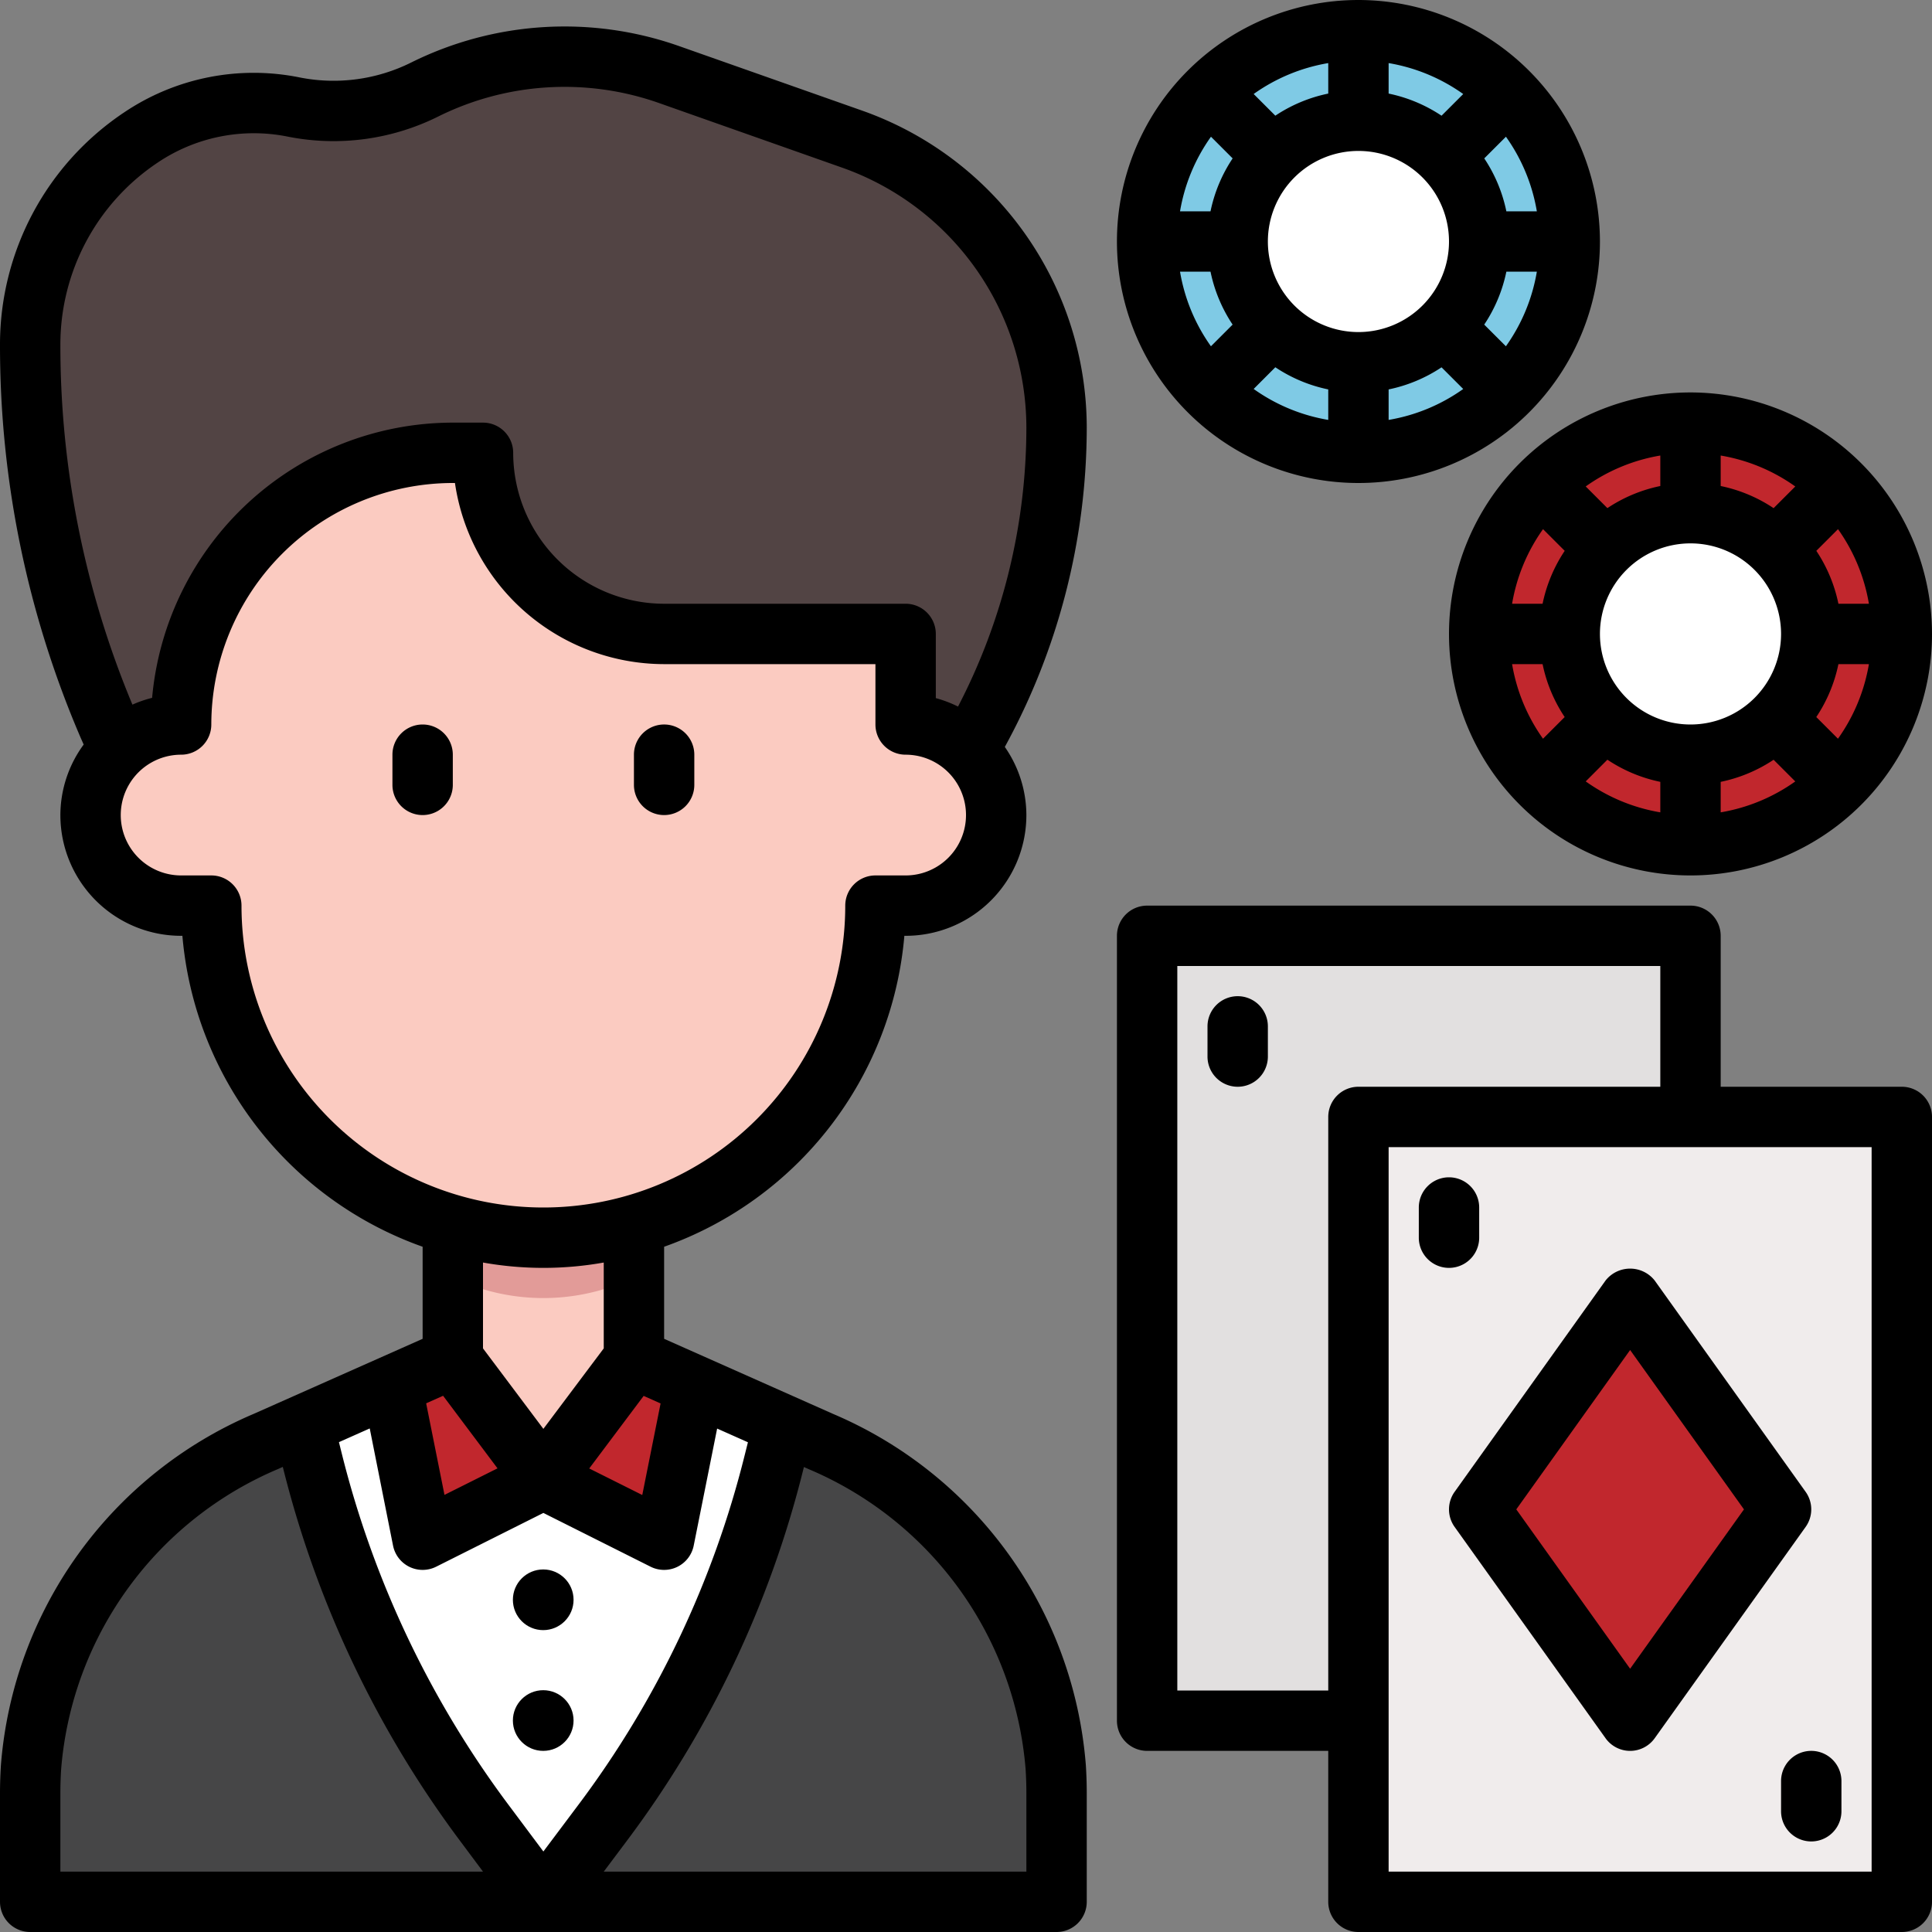
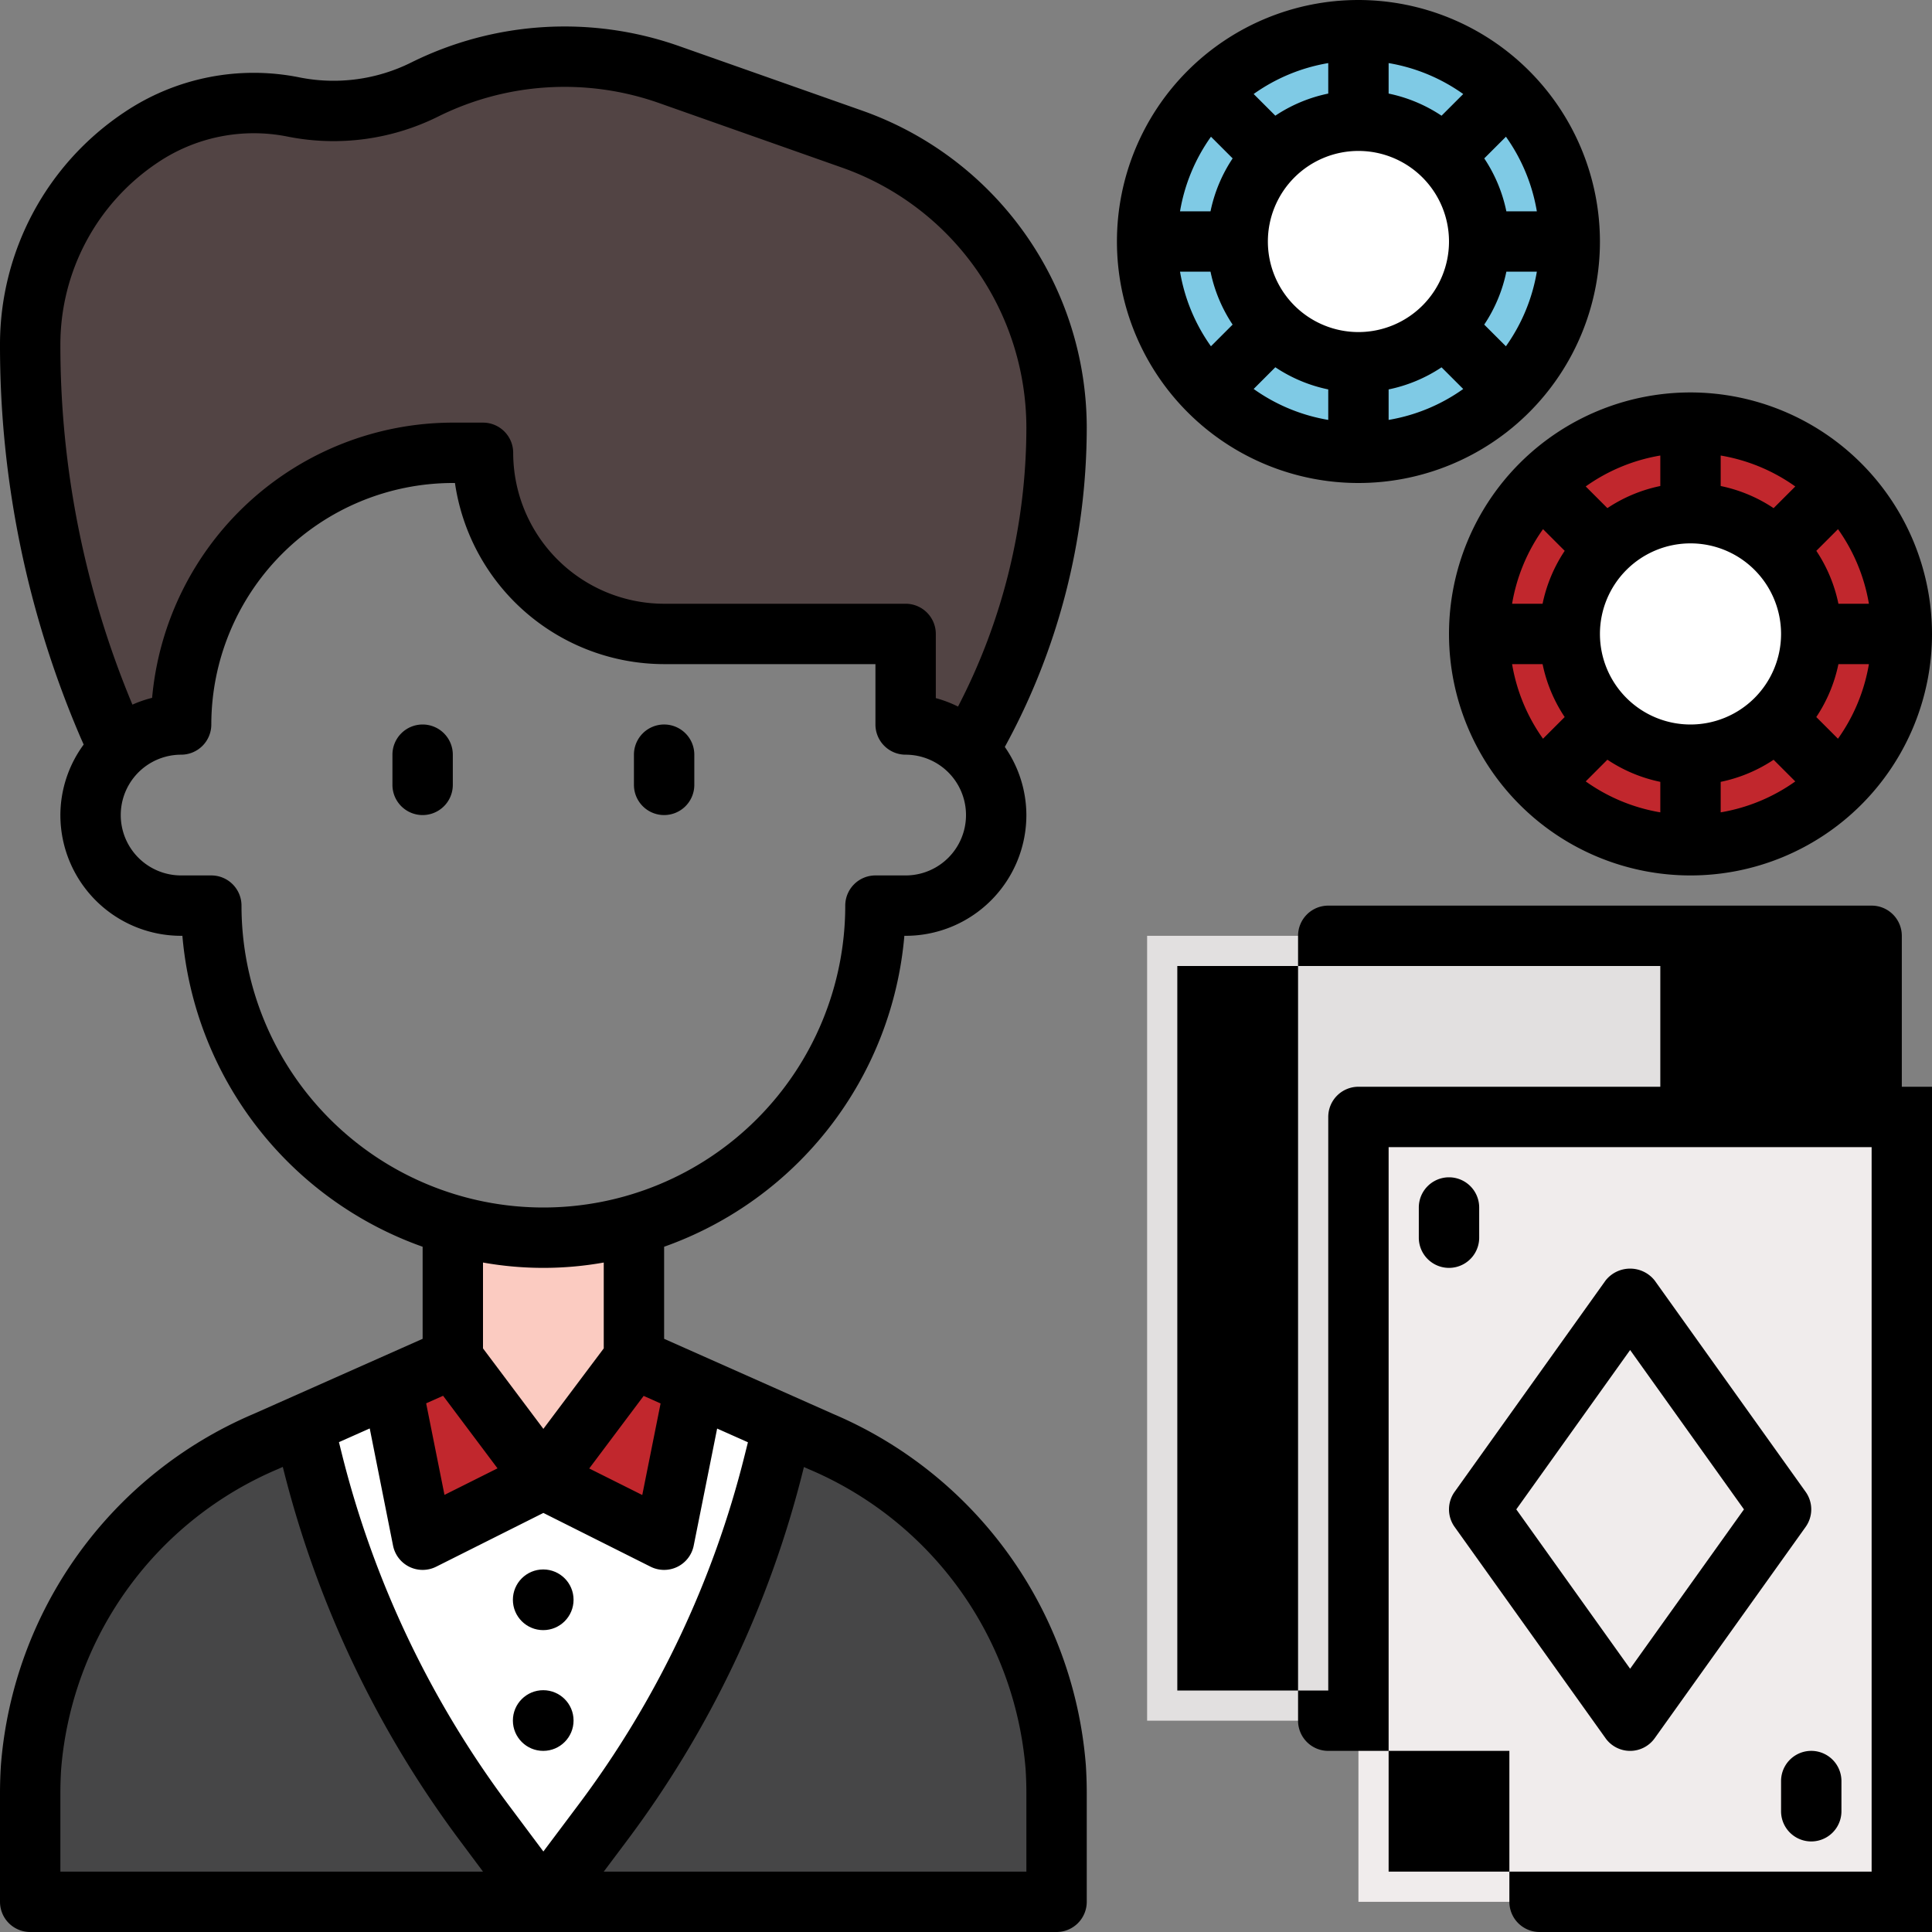
<svg xmlns="http://www.w3.org/2000/svg" height="512" viewBox="0 0 64 64" width="512">
  <rect x="0" y="0" width="64" height="64" fill="#808080" stroke="none" />
  <g id="_08-casino" data-name="08-casino">
    <path d="m38 31h18v26h-18z" fill="#e2e0e0" />
    <path d="m35 59.4v3.6h-34v-3.6c0-.29.01-.57.03-.86a12.9 12.9 0 0 1 7.78-10.79l1.24-.55 2.93-1.3 2.02-.9 3 4 3-4 2.02.9 2.93 1.3 1.24.55a12.9 12.9 0 0 1 7.78 10.79c.02.29.03.57.03.86z" fill="#464647" />
    <path d="m45 37h18v26h-18z" fill="#f0ecec" />
    <path d="m25.95 47.2-.31 1.25a33.465 33.465 0 0 1 -5.69 11.95l-1.95 2.6-1.9-2.54a33.787 33.787 0 0 1 -5.76-12.08l-.29-1.18 4.95-2.2 3 4 3-4z" fill="#fff" />
    <path d="m18 49-4 2-1.02-5.1 2.02-.9z" fill="#c1272d" />
    <circle cx="45" cy="8" fill="#7fcae5" r="7" />
    <g fill="#c1272d">
      <path d="m23.02 45.9-1.02 5.1-4-2 3-4z" />
      <circle cx="56" cy="21" r="7" />
-       <path d="m54 43-5 7 5 7 5-7z" />
    </g>
    <path d="m28.24 4.614-6.093-2.15a10.357 10.357 0 0 0 -8.081.5 6.733 6.733 0 0 1 -4.331.58 6.731 6.731 0 0 0 -5.055 1 8.261 8.261 0 0 0 -3.68 6.878 32.058 32.058 0 0 0 2.591 12.624l.339.79a2.986 2.986 0 0 1 2.07-.836 9 9 0 0 1 9-9h1a6 6 0 0 0 6 6h8v3a2.986 2.986 0 0 1 2.084.848 21.043 21.043 0 0 0 2.916-10.679 10.133 10.133 0 0 0 -6.76-9.555z" fill="#524444" />
    <path d="m21 40.58v4.42l-3 4-3-4v-4.42a10.924 10.924 0 0 0 6 0z" fill="#fbcbc1" />
-     <path d="m30 21v3a3 3 0 0 1 3 3 3 3 0 0 1 -3 3h-1a11 11 0 0 1 -11 11 11 11 0 0 1 -11-11h-1a3 3 0 0 1 -3-3 3 3 0 0 1 3-3 9 9 0 0 1 9-9h1a6 6 0 0 0 6 6z" fill="#fbcbc1" />
-     <path d="m21 40.58v1.74a6.958 6.958 0 0 1 -6 0v-1.74a10.924 10.924 0 0 0 6 0z" fill="#e29b98" />
    <circle cx="17.995" cy="52.995" r="1.005" />
    <circle cx="17.995" cy="56.995" r="1.005" />
    <path d="m27.6 46.839-5.6-2.489v-3.05a12.018 12.018 0 0 0 7.958-10.3h.042a4 4 0 0 0 4-4 3.964 3.964 0 0 0 -.714-2.257 22.071 22.071 0 0 0 2.714-10.574 11.15 11.15 0 0 0 -7.427-10.5l-6.093-2.148a11.412 11.412 0 0 0 -8.861.551 5.77 5.77 0 0 1 -3.688.494 7.679 7.679 0 0 0 -5.806 1.149 9.244 9.244 0 0 0 -4.125 7.707 32.849 32.849 0 0 0 2.672 13.017l.1.225a3.961 3.961 0 0 0 -.772 2.336 4 4 0 0 0 4 4h.042a12.018 12.018 0 0 0 7.958 10.3v3.05l-5.6 2.488a13.82 13.82 0 0 0 -8.37 11.637c-.02.308-.03.618-.03.928v3.597a1 1 0 0 0 1 1h34a1 1 0 0 0 1-1v-3.6c0-.31-.01-.62-.03-.928a13.817 13.817 0 0 0 -8.37-11.633zm-25.6-35.417a7.248 7.248 0 0 1 3.234-6.043 5.7 5.7 0 0 1 4.305-.852 7.779 7.779 0 0 0 4.975-.666 9.409 9.409 0 0 1 7.3-.454l6.093 2.15a9.147 9.147 0 0 1 6.093 8.612 20.08 20.08 0 0 1 -2.264 9.237 3.977 3.977 0 0 0 -.736-.28v-2.126a1 1 0 0 0 -1-1h-8a5.006 5.006 0 0 1 -5-5 1 1 0 0 0 -1-1h-1a10.014 10.014 0 0 0 -9.961 9.117 3.89 3.89 0 0 0 -.652.225 30.849 30.849 0 0 1 -2.387-11.92zm6 18.578a1 1 0 0 0 -1-1h-1a2 2 0 0 1 0-4 1 1 0 0 0 1-1 8.009 8.009 0 0 1 8-8h.071a7.011 7.011 0 0 0 6.929 6h7v2a1 1 0 0 0 1 1 2 2 0 0 1 0 4h-1a1 1 0 0 0 -1 1 10 10 0 0 1 -20 0zm8 14.667v-2.844a11.388 11.388 0 0 0 4 0v2.844l-2 2.666zm.481 3.974-1.757.879-.607-3.033.561-.25zm4.841-2.4.561.25-.607 3.033-1.757-.879zm-19.322 15.759v-2.6c0-.267.009-.534.026-.8a11.826 11.826 0 0 1 7.188-9.938l.154-.069.006.023a34.619 34.619 0 0 0 5.926 12.445l.7.939zm16-.667-1.1-1.472a32.62 32.62 0 0 1 -5.582-11.726l-.09-.362 1.02-.454.772 3.881a1 1 0 0 0 1.427.7l3.553-1.782 3.553 1.782a1 1 0 0 0 1.427-.7l.776-3.877 1.02.454-.109.435a32.262 32.262 0 0 1 -5.517 11.588zm16 .667h-14l.75-1a34.245 34.245 0 0 0 5.857-12.308l.024-.095.155.069a11.824 11.824 0 0 1 7.188 9.934c.017.265.026.532.026.8z" />
    <path d="m14 24a1 1 0 0 0 -1 1v1a1 1 0 0 0 2 0v-1a1 1 0 0 0 -1-1z" />
    <path d="m22 27a1 1 0 0 0 1-1v-1a1 1 0 0 0 -2 0v1a1 1 0 0 0 1 1z" />
-     <path d="m63 36h-6v-5a1 1 0 0 0 -1-1h-18a1 1 0 0 0 -1 1v26a1 1 0 0 0 1 1h6v5a1 1 0 0 0 1 1h18a1 1 0 0 0 1-1v-26a1 1 0 0 0 -1-1zm-24 20v-24h16v4h-10a1 1 0 0 0 -1 1v19zm23 6h-16v-24h16z" />
+     <path d="m63 36v-5a1 1 0 0 0 -1-1h-18a1 1 0 0 0 -1 1v26a1 1 0 0 0 1 1h6v5a1 1 0 0 0 1 1h18a1 1 0 0 0 1-1v-26a1 1 0 0 0 -1-1zm-24 20v-24h16v4h-10a1 1 0 0 0 -1 1v19zm23 6h-16v-24h16z" />
    <path d="m53.186 42.419-5 7a1 1 0 0 0 0 1.162l5 7a1 1 0 0 0 1.628 0l5-7a1 1 0 0 0 0-1.162l-5-7a1.037 1.037 0 0 0 -1.628 0zm.814 12.86-3.771-5.279 3.771-5.279 3.771 5.279z" />
    <path d="m49 41v-1a1 1 0 0 0 -2 0v1a1 1 0 0 0 2 0z" />
    <path d="m59 59v1a1 1 0 0 0 2 0v-1a1 1 0 0 0 -2 0z" />
    <path d="m41 33a1 1 0 0 0 -1 1v1a1 1 0 0 0 2 0v-1a1 1 0 0 0 -1-1z" />
    <circle cx="56" cy="21" fill="#fff" r="4" />
    <path d="m56 13a8 8 0 1 0 8 8 8.009 8.009 0 0 0 -8-8zm4.885 11.471-.718-.718a4.961 4.961 0 0 0 .733-1.753h1.01a5.964 5.964 0 0 1 -1.025 2.471zm-10.795-2.471h1.01a4.961 4.961 0 0 0 .732 1.753l-.718.718a5.964 5.964 0 0 1 -1.024-2.471zm1.025-4.471.718.718a4.961 4.961 0 0 0 -.733 1.753h-1.01a5.964 5.964 0 0 1 1.025-2.471zm4.885 6.471a3 3 0 1 1 3-3 3 3 0 0 1 -3 3zm2.753-7.167a4.961 4.961 0 0 0 -1.753-.733v-1.01a5.964 5.964 0 0 1 2.471 1.025zm-3.753-.733a4.961 4.961 0 0 0 -1.753.732l-.718-.718a5.964 5.964 0 0 1 2.471-1.024zm-1.753 9.066a4.961 4.961 0 0 0 1.753.734v1.01a5.964 5.964 0 0 1 -2.471-1.025zm3.753.734a4.961 4.961 0 0 0 1.753-.732l.718.718a5.964 5.964 0 0 1 -2.471 1.024zm3.9-5.9a4.961 4.961 0 0 0 -.732-1.753l.718-.718a5.964 5.964 0 0 1 1.024 2.471z" />
    <circle cx="45" cy="8" fill="#fff" r="4" />
    <path d="m45 0a8 8 0 1 0 8 8 8.009 8.009 0 0 0 -8-8zm4.885 11.471-.718-.718a4.961 4.961 0 0 0 .733-1.753h1.01a5.964 5.964 0 0 1 -1.025 2.471zm-10.795-2.471h1.01a4.961 4.961 0 0 0 .732 1.753l-.718.718a5.964 5.964 0 0 1 -1.024-2.471zm1.025-4.471.718.718a4.961 4.961 0 0 0 -.733 1.753h-1.01a5.964 5.964 0 0 1 1.025-2.471zm4.885 6.471a3 3 0 1 1 3-3 3 3 0 0 1 -3 3zm2.753-7.167a4.961 4.961 0 0 0 -1.753-.733v-1.01a5.964 5.964 0 0 1 2.471 1.025zm-3.753-.733a4.961 4.961 0 0 0 -1.753.732l-.718-.718a5.964 5.964 0 0 1 2.471-1.024zm-1.753 9.066a4.961 4.961 0 0 0 1.753.734v1.01a5.964 5.964 0 0 1 -2.471-1.025zm3.753.734a4.961 4.961 0 0 0 1.753-.732l.718.718a5.964 5.964 0 0 1 -2.471 1.024zm3.9-5.9a4.961 4.961 0 0 0 -.732-1.753l.718-.718a5.964 5.964 0 0 1 1.024 2.471z" />
  </g>
</svg>